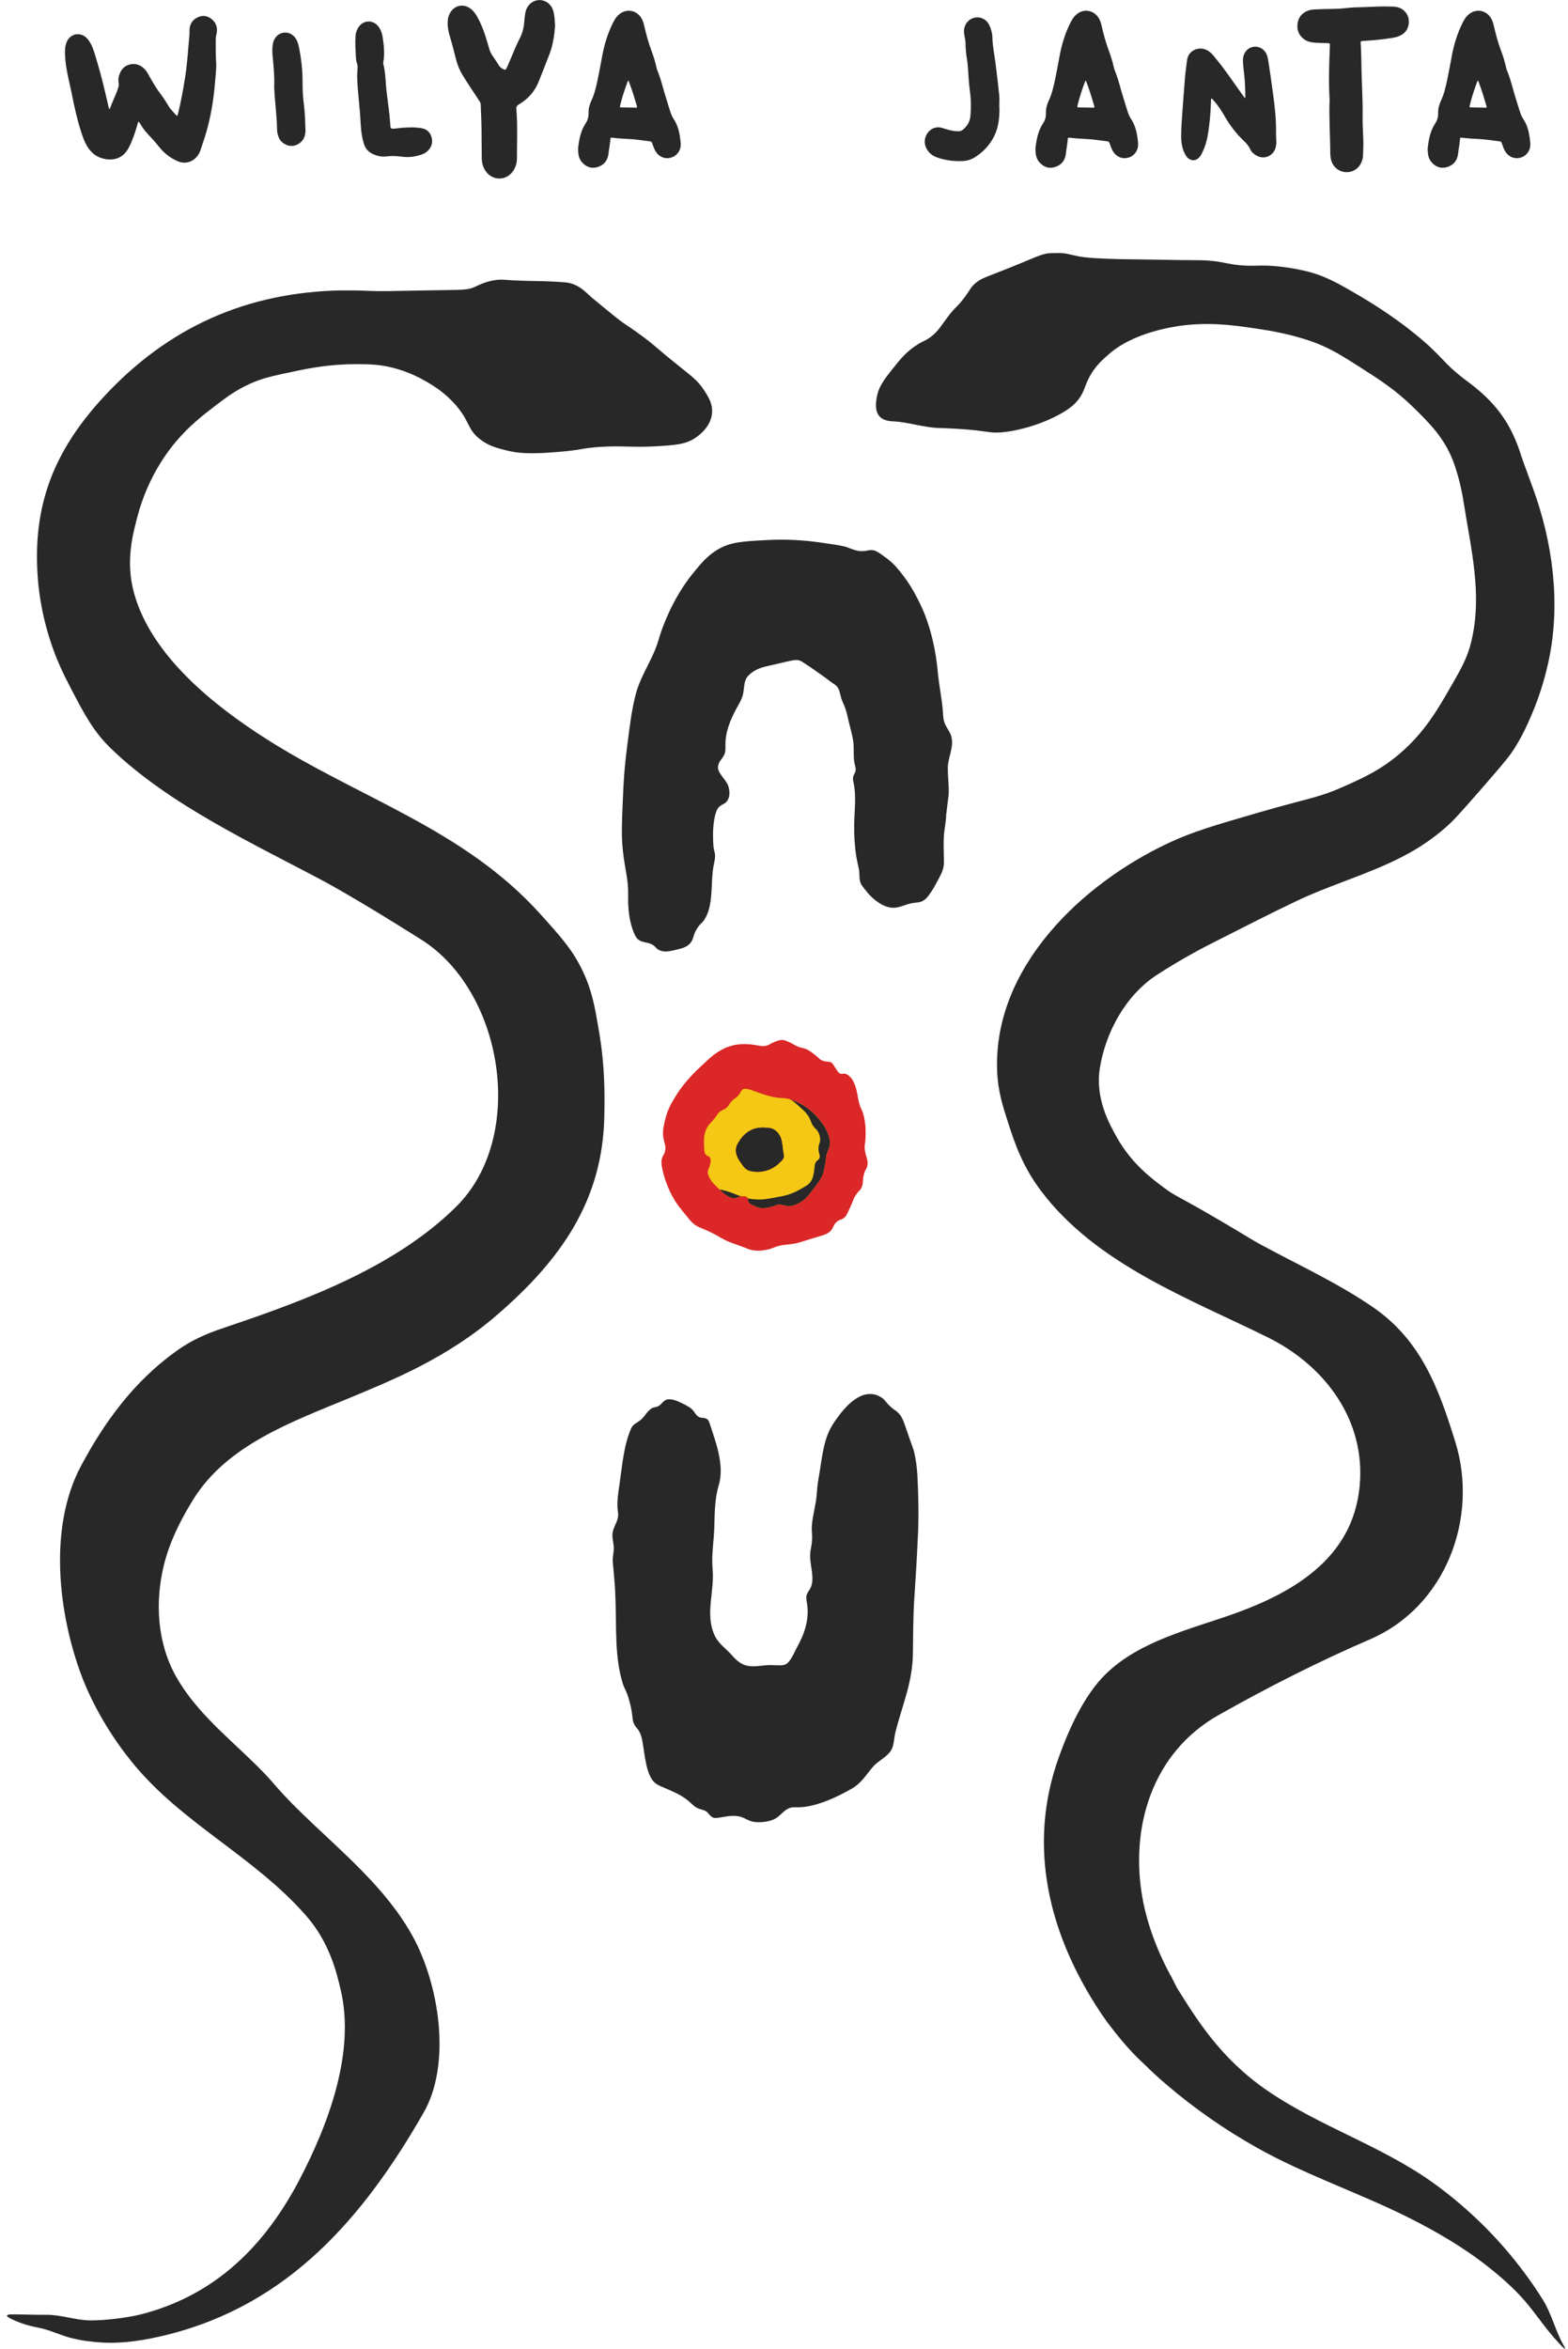
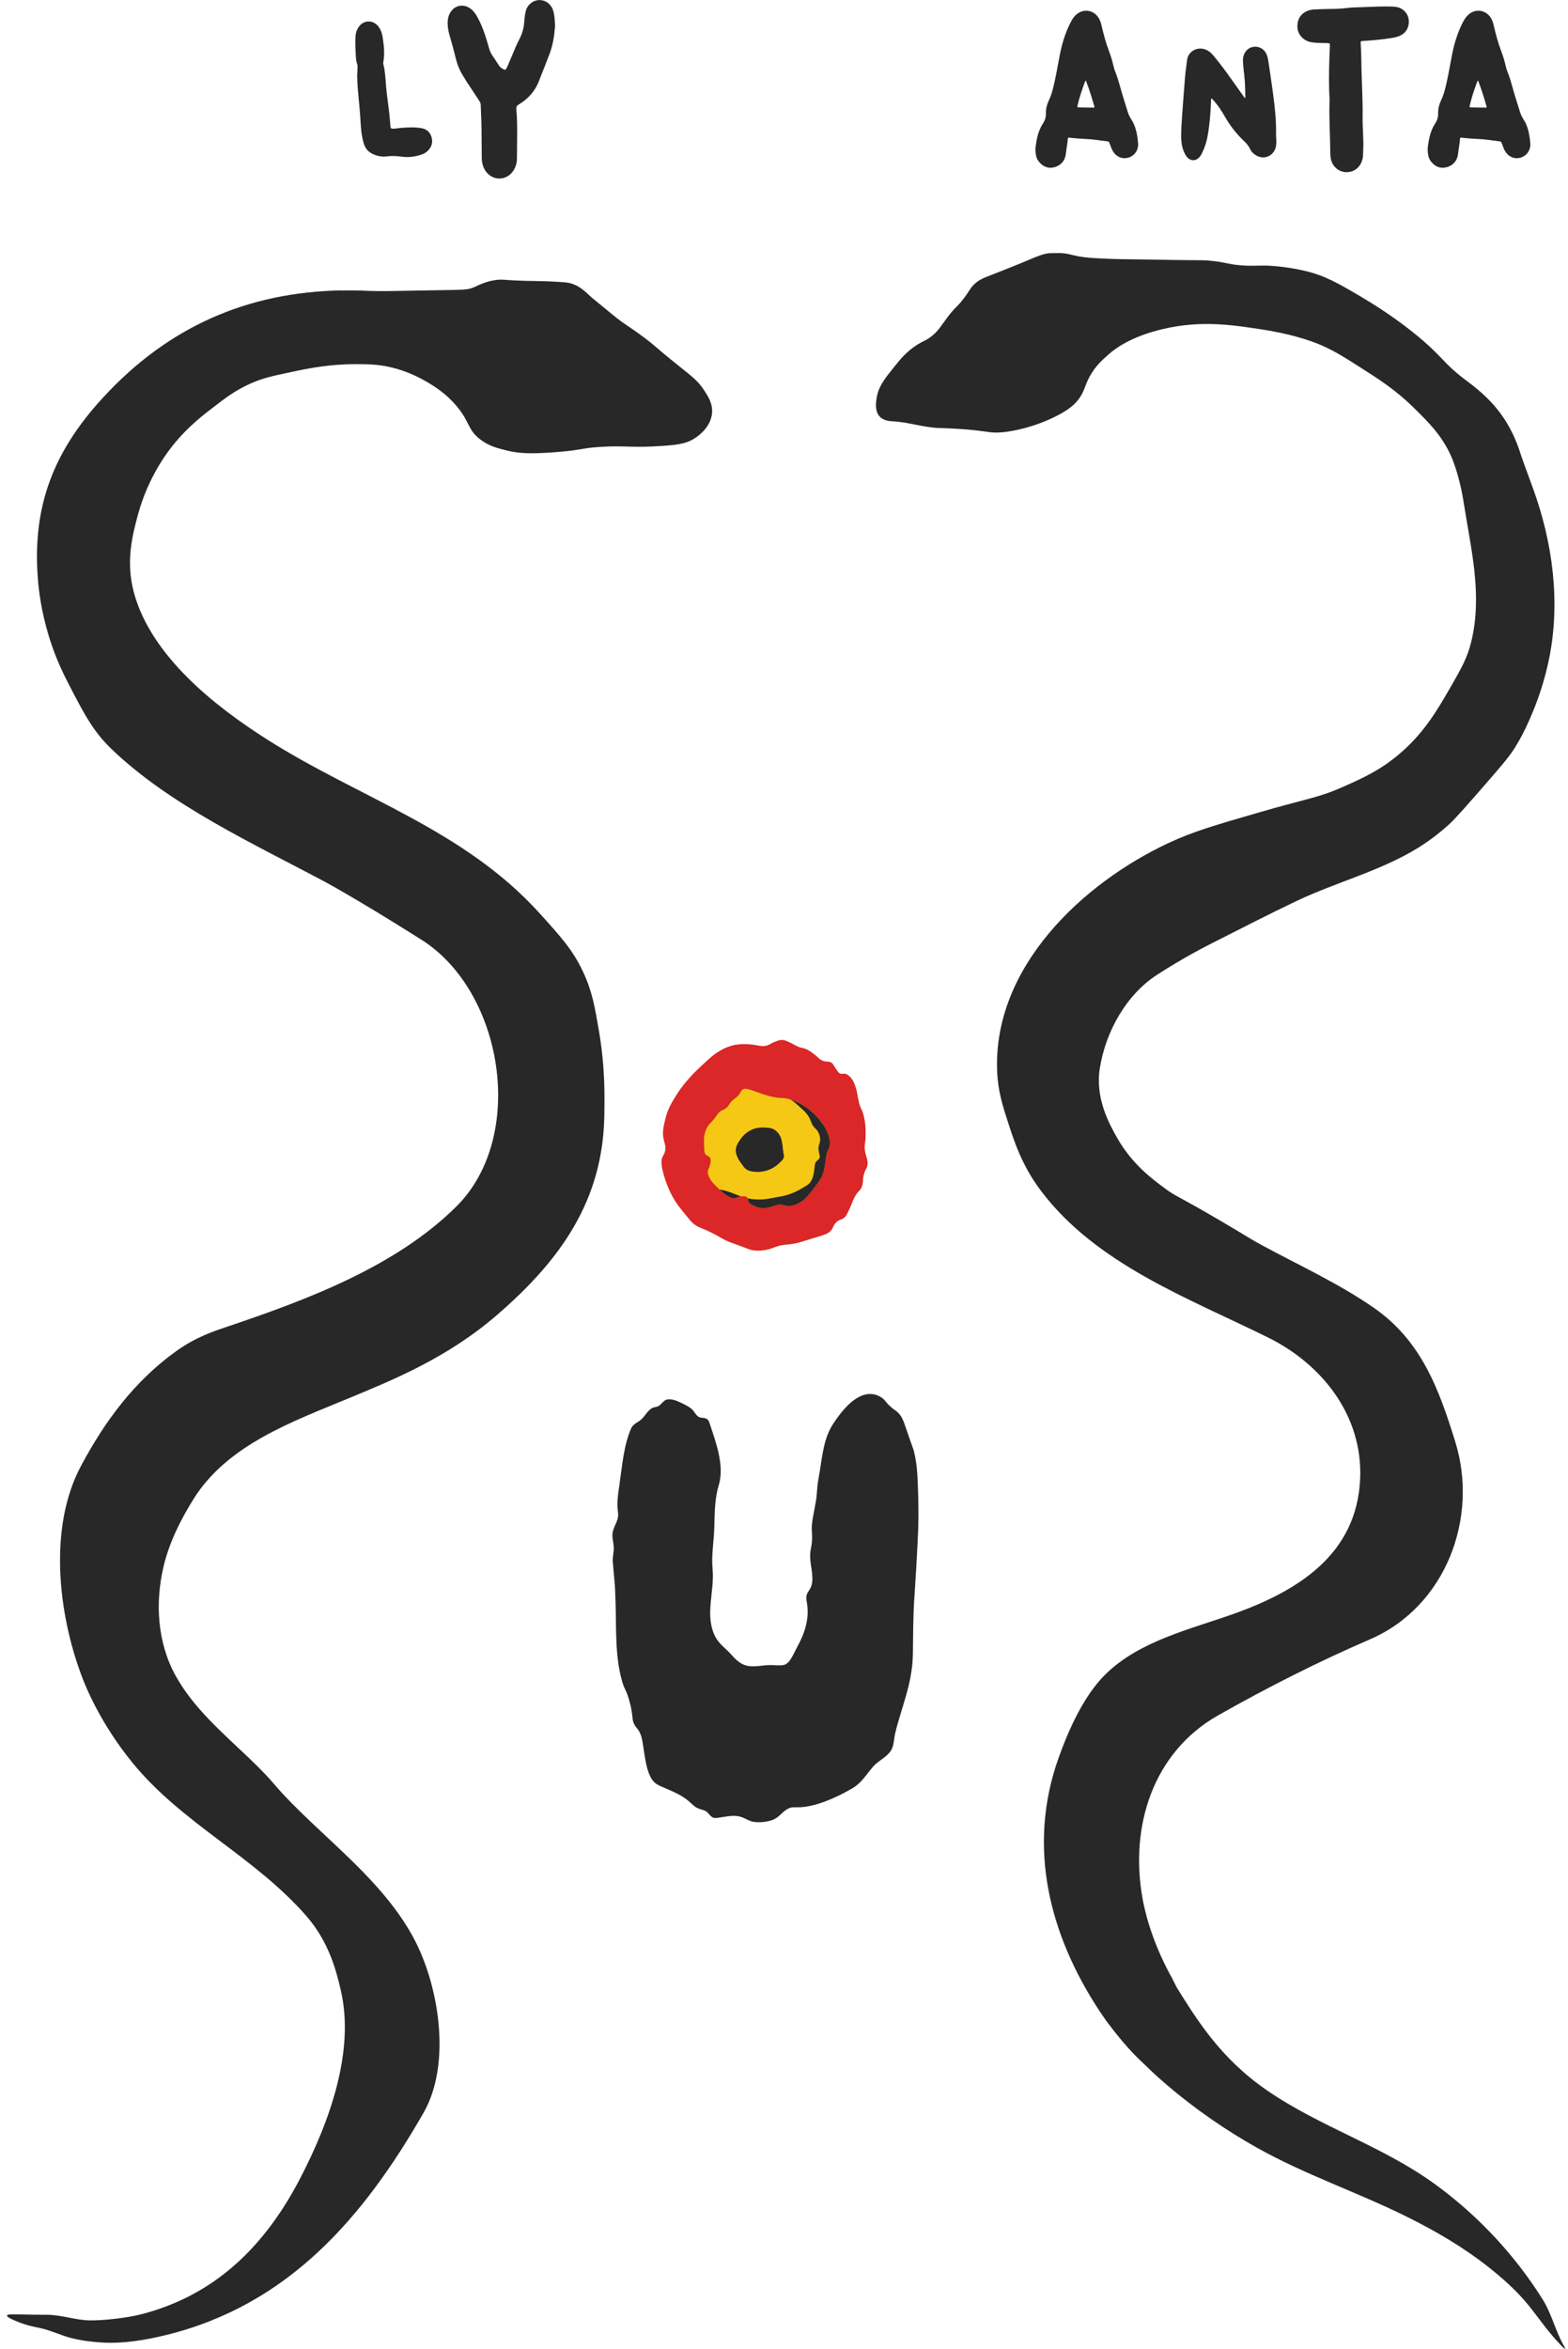
<svg xmlns="http://www.w3.org/2000/svg" class="w-full" viewBox="0 0 171 256" fill="none">
  <g clip-path="url(#clip0_588_2512)">
    <path d="M127.659 215.313C125.462 211.287 124.792 207.942 124.629 207.071C123.144 199.094 125.728 190.987 132.853 186.952C138.183 183.935 143.781 181.098 149.399 178.676C157.691 175.102 161.263 165.423 158.721 157.194C156.918 151.351 154.986 146.112 149.801 142.523C145.997 139.891 141.74 137.941 137.694 135.759C136.164 134.931 136.27 134.912 133.163 133.092C128.178 130.169 128.284 130.448 127.053 129.534C125.591 128.455 123.409 126.84 121.773 123.917C120.985 122.51 119.424 119.721 119.939 116.447C120.564 112.488 122.792 108.454 126.137 106.276C129.012 104.404 131.47 103.156 132.406 102.683C135.391 101.178 138.364 99.641 141.384 98.207C145.725 96.143 150.524 94.946 154.634 92.416C155.108 92.125 156.308 91.361 157.691 90.155C158.354 89.576 158.812 89.115 161.282 86.291C164.267 82.879 164.714 82.284 165.233 81.449C166.066 80.106 166.551 79.01 166.934 78.132C168.127 75.398 168.691 73.03 168.968 71.647C170.18 65.537 169.32 59.084 167.18 53.222C166.366 50.997 165.96 49.882 165.919 49.744C164.813 46.143 163.097 43.839 160.043 41.577C157.21 39.478 157.505 38.965 154.187 36.294C153.547 35.778 151.433 34.108 148.425 32.339C145.899 30.854 144.49 30.043 142.361 29.534C140.046 28.983 138.092 28.947 138.092 28.947C137.005 28.928 136.47 29.022 135.182 28.904C133.879 28.782 133.717 28.616 132.394 28.459C131.432 28.341 130.982 28.364 128.86 28.345C126.981 28.329 127.917 28.317 125.038 28.285C123.004 28.262 121.5 28.258 119.564 28.144C118.572 28.085 117.898 28.022 117.061 27.817C116.053 27.569 115.81 27.573 115.11 27.584C114.291 27.6 114.076 27.521 112.375 28.25C111.208 28.746 109.507 29.428 108.458 29.834C107.303 30.283 106.818 30.444 106.261 30.968C105.802 31.398 105.833 31.567 105.083 32.552C104.344 33.521 104.215 33.407 103.344 34.557C102.628 35.503 102.382 36.007 101.647 36.606C101.045 37.098 100.806 37.094 100.094 37.532C98.874 38.284 98.166 39.17 97.404 40.128C96.438 41.337 95.802 42.137 95.601 43.386C95.525 43.87 95.389 44.788 95.916 45.379C96.359 45.875 97.06 45.903 97.404 45.923C99.086 46.009 100.719 46.596 102.401 46.648C108.162 46.833 107.503 47.345 109.753 47.065C110.049 47.03 112.738 46.671 115.47 45.206C116.644 44.575 117.208 44.071 117.633 43.508C118.28 42.649 118.269 42.086 118.822 41.061C119.462 39.876 120.261 39.182 120.996 38.544C121.527 38.083 123.22 36.708 126.811 35.865C130.974 34.888 134.357 35.408 137.595 35.904C141.52 36.507 143.671 37.437 144.243 37.693C145.637 38.316 146.584 38.922 148.149 39.915C150.456 41.384 152.214 42.507 154.161 44.422C155.899 46.131 157.502 47.707 158.483 50.284C158.839 51.221 159.327 52.852 159.615 54.712C160.399 59.782 161.687 64.722 160.468 69.863C160.036 71.683 159.373 72.837 158.214 74.85C156.771 77.352 155.35 79.826 152.676 82.119C150.539 83.951 148.604 84.809 146.505 85.743C143.713 86.984 142.838 86.941 137.179 88.583C132.474 89.95 130.122 90.632 127.504 91.849C118.083 96.234 108.276 105.401 108.746 116.774C108.837 118.965 109.348 120.533 109.988 122.506C110.636 124.492 111.473 127.072 113.522 129.787C119.572 137.807 129.629 141.495 138.281 145.773C144.198 148.696 148.645 154.31 148.331 161.216C147.956 169.351 141.679 173.365 134.47 175.922C129.762 177.592 124.269 178.853 120.572 182.473C118.231 184.766 116.564 188.465 115.462 191.546C111.977 201.265 114.416 210.901 119.985 219.3L120.716 220.359C123.186 223.633 124.33 224.516 125.065 225.244C125.315 225.493 126.012 226.178 127.186 227.183C130.243 229.802 133.61 232.142 137.103 234.096C142.342 237.031 148.066 238.946 153.429 241.609C156.574 243.169 159.634 244.95 162.403 247.152C163.756 248.227 165.081 249.397 166.225 250.701C167.328 251.962 168.252 253.376 169.354 254.645C169.612 254.94 170.597 256.071 170.688 256C170.726 255.968 170.585 255.724 170.544 255.657C169.612 254.038 169.241 252.222 168.241 250.626C167.199 248.964 166.047 247.376 164.801 245.868C162.331 242.881 159.487 240.218 156.365 237.965C150.691 233.872 143.99 231.823 138.217 227.864C133.035 224.311 130.47 220.017 128.345 216.644L127.675 215.317L127.659 215.313Z" fill="#282828" />
    <path d="M37.216 31.662C38.151 31.642 39.102 31.654 40.064 31.698C41.841 31.773 42.197 31.717 47.08 31.642C50.663 31.587 50.997 31.607 51.701 31.304C52.235 31.071 52.985 30.65 54.156 30.508C54.732 30.437 54.883 30.5 56.095 30.563C57.861 30.658 58.675 30.583 61.058 30.732C61.728 30.776 61.974 30.799 62.312 30.902C63.251 31.189 63.778 31.745 64.535 32.434C64.6 32.493 65.338 33.096 66.816 34.306C68.206 35.444 68.365 35.389 70.183 36.744C71.668 37.855 71.194 37.611 74.005 39.864C75.494 41.058 76.1 41.499 76.744 42.472C77.236 43.217 77.721 43.973 77.657 44.966C77.555 46.522 76.183 47.483 75.888 47.688C74.994 48.314 74.092 48.472 72.35 48.594C68.922 48.838 68.122 48.535 65.448 48.708C63.368 48.842 63.626 49.039 60.656 49.276C57.732 49.508 56.478 49.398 55.292 49.106C54.235 48.846 53.285 48.61 52.326 47.857C50.981 46.802 51.262 46.01 49.815 44.284C48.591 42.823 47.25 42.027 46.447 41.562C44.739 40.569 43.235 40.172 42.625 40.03C41.235 39.707 40.186 39.695 38.917 39.691C35.932 39.679 33.659 40.144 31.788 40.542C29.666 40.991 28.605 41.215 27.223 41.846C25.666 42.555 24.624 43.347 23.401 44.284C22.158 45.238 20.662 46.384 19.181 48.141C18.37 49.098 16.166 51.899 15.018 56.193C14.45 58.325 13.677 61.216 14.62 64.647C16.499 71.475 23.344 76.923 29.109 80.583C39.307 87.055 50.565 90.368 58.887 99.583C61.213 102.159 62.516 103.601 63.622 105.992C64.592 108.092 64.876 109.759 65.334 112.457C65.978 116.263 65.944 119.178 65.906 121.589C65.751 130.855 61.13 137.335 54.213 143.311C48.819 147.968 43.038 150.324 38.068 152.384C31.924 154.933 24.806 157.458 21.113 163.371C19.696 165.64 18.469 168.087 17.844 170.703C16.893 174.678 17.158 179.082 19.181 182.694C21.124 186.173 24.23 188.828 27.083 191.546L27.174 191.633C30.359 194.674 29.488 194.292 32.935 197.645C37.235 201.825 42.114 205.756 45.031 211.086C47.875 216.29 49.273 224.898 46.19 230.276C39.655 241.68 31.477 251.179 18.219 254.472C15.95 255.035 13.605 255.437 11.26 255.323C10.105 255.264 8.953 255.118 7.832 254.842C6.722 254.57 5.695 254.054 4.586 253.79C3.813 253.605 3.12 253.515 2.074 253.109C1.722 252.971 0.714 252.581 0.763 252.372C0.798 252.219 1.388 252.238 2.362 252.258C3.256 252.278 4.154 252.301 5.052 252.293C6.68 252.278 8.23 252.892 9.84 252.904C11.427 252.916 13.923 252.62 15.431 252.23C22.647 250.363 28.39 245.722 32.659 237.568C35.92 231.335 38.723 223.602 37.166 216.925C36.719 215.018 35.954 211.732 33.401 208.817C27.7 202.301 19.897 198.791 14.461 192.141C10.893 187.776 9.294 183.699 8.927 182.726C6.332 175.863 5.267 166.483 8.813 159.814C11.37 155.004 14.601 150.576 19.196 147.278C21.401 145.695 23.382 145.068 24.901 144.556C33.53 141.649 43.167 138.04 49.758 131.509C57.448 123.894 54.925 108.08 45.951 102.415C38.875 97.948 35.458 96.124 35.454 96.12C27.677 91.968 18.522 87.772 12.12 81.599C10.177 79.724 9.192 77.833 7.726 75.02C7.021 73.669 6.105 71.888 5.328 69.347C4.464 66.519 4.214 64.198 4.131 63.107C3.502 55.153 5.855 49.197 11.203 43.37C18.37 35.566 27.015 31.851 37.219 31.65L37.216 31.662Z" fill="#282828" />
-     <path d="M94.566 97.246C95.036 97.809 95.483 98.136 95.649 98.255C95.918 98.444 96.195 98.641 96.619 98.79C97.63 99.145 98.183 98.798 99.138 98.507C99.502 98.396 99.888 98.404 100.259 98.326C100.949 98.184 101.263 97.628 101.638 97.069C101.843 96.766 101.964 96.533 102.153 96.178C102.528 95.465 102.945 94.827 102.941 94.008C102.938 92.96 102.862 91.908 102.956 90.864C103.017 90.191 103.18 89.497 103.184 88.823C103.449 86.57 103.468 86.696 103.468 86.334C103.475 85.459 103.366 84.581 103.366 83.71C103.366 82.532 104.1 81.354 103.722 80.18C103.566 79.704 103.237 79.333 103.047 78.88C102.839 78.384 102.858 77.899 102.813 77.367C102.691 75.996 102.403 74.653 102.275 73.282C102.187 72.325 101.919 69.63 100.79 66.814C100.79 66.814 100.047 64.962 98.964 63.374C98.589 62.827 98.165 62.307 98.165 62.307C97.877 61.952 97.653 61.684 97.308 61.357C96.96 61.03 96.68 60.829 96.339 60.585C95.846 60.235 95.593 60.057 95.312 59.99C94.918 59.9 94.668 60.002 94.343 60.049C93.566 60.164 93.02 59.872 92.346 59.636C91.888 59.474 91.013 59.352 89.266 59.1C86.645 58.726 84.365 58.82 83.562 58.864C80.971 59.005 79.675 59.076 78.311 59.872C77.148 60.554 76.452 61.408 75.573 62.484C74.201 64.166 73.111 66.191 72.323 68.24C72.031 68.996 71.872 69.571 71.807 69.784C71.209 71.832 69.894 73.558 69.341 75.63C68.841 77.513 68.641 79.483 68.387 81.413C68.076 83.749 67.993 85.546 67.932 86.992C67.815 89.734 67.754 91.1 67.932 92.747C68.163 94.879 68.538 95.788 68.504 97.612C68.478 99.011 68.606 100.504 69.182 101.784C69.273 101.989 69.379 102.19 69.538 102.344C69.974 102.765 70.629 102.655 71.133 102.954C71.584 103.222 71.493 103.364 71.876 103.549C72.436 103.817 72.997 103.687 73.588 103.549C74.164 103.415 74.819 103.305 75.243 102.836C75.724 102.304 75.516 101.875 76.156 100.996C76.474 100.563 76.539 100.646 76.785 100.283C77.865 98.676 77.467 96.257 77.811 94.41C77.906 93.909 77.982 93.673 77.982 93.283C77.982 92.846 77.857 92.779 77.811 92.274C77.713 91.168 77.724 89.56 78.096 88.504C78.133 88.398 78.168 88.296 78.24 88.177C78.52 87.701 78.91 87.72 79.209 87.405C79.649 86.944 79.607 86.133 79.391 85.581C79.16 84.99 78.304 84.281 78.296 83.639C78.296 83.225 78.596 82.839 78.668 82.749C79.122 82.174 79.122 81.961 79.115 81.153C79.103 79.759 79.656 78.455 80.293 77.257C80.569 76.741 80.88 76.284 81.02 75.705C81.16 75.126 81.111 74.499 81.376 73.964C81.41 73.893 81.539 73.653 81.948 73.341C82.607 72.837 83.27 72.691 83.944 72.541C86.547 71.955 86.789 71.809 87.312 72.037C87.456 72.1 87.778 72.317 88.425 72.75C88.99 73.129 88.922 73.109 89.653 73.609C90.096 73.912 90.509 74.267 90.963 74.559C91.513 74.909 91.547 75.335 91.698 75.949C91.789 76.32 91.971 76.654 92.111 77.005C92.297 77.47 92.407 77.962 92.513 78.451C92.698 79.274 92.986 80.145 93.073 80.988C93.153 81.791 93.028 82.583 93.233 83.383C93.282 83.576 93.342 83.769 93.312 83.966C93.274 84.234 93.081 84.455 93.032 84.719C92.994 84.931 93.051 85.144 93.096 85.357C93.418 86.889 93.149 88.556 93.153 90.108C93.153 91.132 93.206 92.16 93.354 93.177C93.43 93.685 93.555 94.177 93.657 94.681C93.751 95.135 93.691 95.56 93.786 96.009C93.865 96.395 94.104 96.683 94.585 97.254L94.566 97.246Z" fill="#282828" />
    <path d="M94.706 151.946C95.195 151.898 95.695 152.013 96.195 152.363C96.581 152.631 96.581 152.852 97.221 153.403C97.585 153.715 97.657 153.707 97.877 153.908C98.35 154.341 98.525 154.853 98.759 155.539C99.653 158.143 99.604 157.902 99.672 158.178C99.968 159.411 100.032 160.4 100.07 161.235C100.233 164.619 100.127 166.9 100.127 166.9C99.809 173.794 99.695 173.392 99.612 176.481C99.521 179.999 99.665 180.724 99.312 182.682C99.062 184.084 98.623 185.439 98.214 186.798C98.002 187.5 97.793 188.201 97.627 188.914C97.487 189.497 97.494 190.273 97.176 190.781C96.706 191.53 95.79 191.888 95.218 192.546C94.46 193.421 93.956 194.331 92.937 194.918C91.361 195.836 89.24 196.828 87.418 196.966C86.676 197.021 86.403 196.887 85.922 197.143C85.232 197.51 84.975 198.128 84.153 198.392C83.547 198.585 82.903 198.652 82.274 198.577C81.694 198.507 81.357 198.207 80.827 198.034C80.012 197.766 79.164 198.01 78.334 198.12C78.141 198.148 77.936 198.172 77.755 198.097C77.433 197.967 77.281 197.597 76.993 197.415C76.705 197.234 76.342 197.214 76.031 197.053C75.641 196.852 75.535 196.671 75.092 196.296C74.217 195.556 73.186 195.186 72.156 194.729C71.879 194.606 71.595 194.476 71.372 194.268C70.448 193.397 70.307 191.163 70.084 189.934C70.008 189.517 69.955 189.182 69.743 188.776C69.497 188.307 69.341 188.311 69.144 187.886C68.955 187.472 69.012 187.271 68.887 186.507C68.8 185.963 68.69 185.573 68.588 185.215C68.288 184.159 68.118 184.19 67.86 183.3C67.053 180.519 67.224 177.58 67.133 174.712C67.095 173.542 67.076 172.959 67.004 172.218C66.94 171.58 66.902 170.942 66.834 170.304C66.777 169.772 66.936 169.272 66.936 168.748C66.936 168.137 66.686 167.534 66.834 166.924C67.031 166.112 67.523 165.679 67.391 164.788C67.254 163.874 67.372 163.059 67.561 161.763C67.853 159.77 68.012 157.595 68.807 155.732C69.054 155.152 69.542 155.07 69.955 154.688C70.345 154.325 70.607 153.781 71.061 153.502C71.3 153.352 71.588 153.376 71.819 153.246C72.118 153.076 72.289 152.73 72.611 152.584C73.175 152.332 74.039 152.773 74.539 153.021C74.861 153.183 75.217 153.364 75.482 153.616C75.743 153.864 75.876 154.242 76.194 154.424C76.512 154.605 76.929 154.451 77.198 154.747C77.296 154.857 77.349 155.007 77.395 155.148C78.065 157.205 79.039 159.71 78.38 161.897C77.933 163.374 77.944 164.922 77.899 166.455C77.857 167.975 77.569 169.52 77.713 171.04C77.944 173.483 76.823 176.04 77.993 178.36C78.418 179.199 79.217 179.719 79.815 180.405C81.009 181.776 81.763 181.701 83.437 181.508C83.963 181.449 84.497 181.508 85.028 181.508C85.251 181.508 85.482 181.496 85.683 181.393C86.24 181.106 86.638 180.042 86.937 179.506C87.751 178.045 88.289 176.441 88.005 174.732C87.956 174.44 87.888 174.137 87.967 173.853C88.039 173.593 88.221 173.388 88.35 173.156C88.914 172.143 88.335 170.702 88.35 169.591C88.361 168.728 88.513 168.799 88.562 167.723C88.585 167.251 88.498 166.762 88.535 166.293C88.63 165.1 88.994 163.989 89.077 162.783C89.104 162.389 89.149 161.771 89.289 161.003C89.611 159.273 89.729 157.307 90.539 155.739C90.786 155.259 91.1 154.822 91.418 154.388C92.176 153.348 93.38 152.06 94.691 151.938L94.706 151.946Z" fill="#282828" />
    <path d="M79.877 113.945C81.052 113.658 82.211 113.867 82.643 113.945C82.912 113.993 83.256 114.071 83.669 113.945C83.968 113.851 84.002 113.744 84.468 113.559C84.825 113.417 85.067 113.323 85.381 113.35C85.571 113.366 85.741 113.441 86.067 113.587C86.487 113.776 86.559 113.855 86.866 114.001C87.48 114.296 87.544 114.146 88.063 114.414C88.37 114.572 88.597 114.753 88.919 115.009C89.382 115.375 89.31 115.395 89.518 115.513C90.097 115.848 90.412 115.564 90.772 115.899C90.832 115.958 90.775 115.919 91.226 116.581C91.419 116.865 91.503 116.975 91.654 117.026C91.836 117.085 91.919 116.991 92.139 117.026C92.367 117.061 92.522 117.203 92.654 117.321C93.014 117.652 93.189 118.098 93.31 118.48C93.533 119.173 93.492 119.39 93.651 120.052C93.859 120.918 93.995 120.816 94.192 121.596C94.431 122.533 94.408 123.361 94.393 123.908C94.367 124.81 94.253 124.732 94.306 125.244C94.397 126.099 94.723 126.394 94.59 127.052C94.518 127.411 94.416 127.344 94.249 127.883C94.018 128.624 94.196 128.801 93.992 129.337C93.798 129.849 93.624 129.719 93.223 130.436C93.014 130.806 93.067 130.83 92.651 131.74C92.325 132.449 92.238 132.563 92.135 132.658C91.783 133.001 91.59 132.859 91.222 133.194C90.844 133.54 90.923 133.808 90.567 134.171C90.287 134.458 89.976 134.557 89.597 134.675C87.855 135.211 86.98 135.479 86.832 135.506C85.605 135.735 85.438 135.605 84.609 135.892C84.23 136.022 84.029 136.133 83.582 136.219C83.298 136.274 82.718 136.381 82.014 136.251C81.768 136.203 81.734 136.172 80.673 135.778C79.855 135.475 79.881 135.498 79.616 135.392C78.658 135.014 78.601 134.836 77.476 134.293C76.335 133.741 76.089 133.781 75.563 133.316C75.377 133.15 75.161 132.89 74.737 132.366C74.176 131.681 73.896 131.338 73.597 130.854C73.161 130.152 72.922 129.558 72.741 129.105C72.646 128.864 72.426 128.293 72.256 127.533C72.104 126.863 72.116 126.587 72.169 126.347C72.26 125.953 72.407 125.902 72.51 125.547C72.665 125.007 72.468 124.613 72.366 124.125C72.214 123.388 72.354 122.805 72.566 121.931C72.828 120.851 73.279 120.13 73.763 119.35C74.294 118.499 74.805 117.916 75.192 117.483C75.714 116.892 76.135 116.502 76.677 115.998C77.427 115.301 77.813 114.946 78.332 114.635C78.695 114.414 79.177 114.123 79.874 113.953L79.877 113.945Z" fill="#DB2727" />
    <path d="M80.903 118.81C81.335 118.365 82.362 119.086 84.013 119.492C85.339 119.819 85.373 119.527 86.411 119.905C87.472 120.295 88.214 120.886 88.551 121.182C88.748 121.355 89.112 121.694 89.491 122.19C89.756 122.537 89.983 122.832 90.176 123.289C90.358 123.723 90.604 124.306 90.46 124.952C90.377 125.33 90.237 125.369 90.12 125.929C90.055 126.228 90.07 126.331 90.006 126.76C90.006 126.76 89.926 127.3 89.805 127.737C89.65 128.32 89.358 128.71 88.866 129.368C88.153 130.314 87.797 130.786 87.127 131.117C86.76 131.298 86.369 131.491 85.873 131.444C85.498 131.409 85.331 131.263 84.903 131.294C84.585 131.322 84.585 131.409 84.104 131.531C83.729 131.625 83.301 131.732 82.793 131.621C82.543 131.566 82.362 131.48 82.165 131.385C81.884 131.251 81.74 131.18 81.649 131.03C81.517 130.81 81.634 130.676 81.505 130.526C81.343 130.329 80.994 130.377 80.763 130.408C80.396 130.455 80.388 130.562 80.134 130.585C79.748 130.621 79.437 130.412 79.077 130.172C78.854 130.022 78.68 129.853 78.335 129.518C77.865 129.061 77.626 128.828 77.452 128.509C77.305 128.241 77.157 127.977 77.195 127.65C77.225 127.398 77.331 127.375 77.422 126.996C77.49 126.717 77.57 126.398 77.422 126.165C77.289 125.96 77.104 126.023 76.937 125.811C76.831 125.673 76.808 125.527 76.793 125.129C76.763 124.31 76.751 123.9 76.88 123.467C76.922 123.325 76.99 123.104 77.138 122.844C77.346 122.478 77.483 122.446 77.88 121.954C78.255 121.489 78.202 121.43 78.452 121.213C78.79 120.918 78.888 121.024 79.221 120.741C79.577 120.437 79.49 120.295 79.907 119.909C80.168 119.669 80.252 119.677 80.479 119.437C80.771 119.121 80.774 118.948 80.907 118.814L80.903 118.81ZM81.248 123.616C81.134 123.719 80.918 123.924 80.706 124.239C80.479 124.582 80.248 124.928 80.252 125.397C80.252 125.724 80.365 125.976 80.452 126.169C80.555 126.398 80.668 126.559 80.88 126.851C81.066 127.107 81.157 127.237 81.252 127.323C81.578 127.631 81.987 127.674 82.335 127.71C82.49 127.725 83.328 127.8 84.218 127.323C84.593 127.123 84.831 126.906 85.017 126.729C85.286 126.48 85.418 126.35 85.472 126.134C85.517 125.96 85.464 125.909 85.384 125.334C85.328 124.912 85.35 124.909 85.297 124.621C85.237 124.298 85.203 124.101 85.097 123.88C85.051 123.782 84.873 123.423 84.498 123.167C84.134 122.923 83.786 122.915 83.328 122.899C83.04 122.892 82.581 122.884 82.043 123.108C81.926 123.159 81.593 123.305 81.244 123.612L81.248 123.616Z" fill="#F4C815" />
    <path d="M82.372 123.307C82.509 123.275 82.717 123.275 83.13 123.275C83.388 123.275 83.516 123.275 83.585 123.291C84.077 123.386 84.388 123.752 84.482 123.87C84.615 124.032 84.687 124.178 84.766 124.343C84.937 124.694 85.001 124.989 85.039 125.174C85.092 125.43 85.119 125.58 85.096 125.781C85.092 125.82 85.07 126.005 84.967 126.226C84.907 126.356 84.812 126.482 84.626 126.73C84.475 126.931 84.395 127.034 84.312 127.101C84.153 127.231 84.001 127.282 83.884 127.321C83.403 127.483 82.975 127.404 82.785 127.365C82.691 127.345 82.547 127.298 82.259 127.203C81.797 127.049 81.562 126.971 81.444 126.876C81.289 126.754 81.191 126.525 80.99 126.076C80.774 125.592 80.668 125.348 80.691 125.084C80.717 124.792 80.85 124.579 80.933 124.445C81.069 124.229 81.225 124.103 81.531 123.851C81.937 123.52 82.141 123.358 82.372 123.303V123.307Z" fill="#282828" />
    <path d="M79.592 129.938C79.088 129.761 78.74 129.686 78.471 129.65C78.728 129.899 78.891 130.048 79.081 130.174C79.44 130.415 79.751 130.627 80.137 130.588C80.391 130.564 80.399 130.458 80.766 130.411C80.785 130.411 80.808 130.407 80.831 130.403C80.41 130.257 80.016 130.084 79.596 129.934L79.592 129.938Z" fill="#282828" />
    <path d="M90.172 123.291C89.979 122.834 89.752 122.539 89.487 122.192C89.108 121.696 88.744 121.357 88.547 121.184C88.21 120.888 87.471 120.297 86.407 119.907C86.282 119.86 86.172 119.824 86.07 119.797C86.483 119.931 87.032 120.486 87.547 120.947C87.702 121.085 87.99 121.349 88.233 121.778C88.494 122.243 88.468 122.495 88.805 122.878C88.964 123.059 89.047 123.09 89.176 123.291C89.221 123.362 89.384 123.634 89.434 124.032C89.502 124.607 89.237 124.662 89.263 125.249C89.286 125.761 89.498 125.958 89.35 126.258C89.259 126.439 89.157 126.411 89.009 126.612C88.805 126.888 88.869 127.105 88.782 127.652C88.718 128.042 88.646 128.495 88.354 128.87C88.221 129.043 88.078 129.153 87.755 129.342C87.225 129.661 86.706 129.969 85.873 130.233C85.528 130.339 85.073 130.422 84.161 130.587C83.683 130.674 83.308 130.733 82.82 130.737C82.82 130.737 82.475 130.737 82.134 130.705C81.93 130.686 81.736 130.65 81.547 130.611C81.592 130.733 81.539 130.855 81.649 131.032C81.74 131.182 81.88 131.253 82.164 131.387C82.361 131.481 82.543 131.568 82.793 131.623C83.301 131.734 83.733 131.631 84.104 131.533C84.585 131.411 84.585 131.32 84.903 131.296C85.331 131.261 85.498 131.407 85.873 131.446C86.369 131.493 86.759 131.304 87.127 131.119C87.797 130.788 88.153 130.315 88.865 129.37C89.362 128.712 89.65 128.322 89.805 127.739C89.922 127.298 90.006 126.762 90.006 126.762C90.07 126.332 90.055 126.23 90.119 125.931C90.24 125.367 90.377 125.328 90.46 124.954C90.604 124.308 90.358 123.728 90.176 123.291H90.172Z" fill="#282828" />
    <path d="M81.248 123.616C81.135 123.719 80.919 123.924 80.707 124.239C80.479 124.582 80.248 124.928 80.252 125.397C80.252 125.724 80.366 125.976 80.453 126.169C80.555 126.398 80.669 126.559 80.881 126.851C81.066 127.107 81.157 127.237 81.252 127.323C81.578 127.631 81.987 127.674 82.335 127.71C82.491 127.725 83.328 127.8 84.218 127.323C84.593 127.123 84.832 126.906 85.017 126.729C85.286 126.48 85.419 126.35 85.472 126.134C85.517 125.96 85.464 125.909 85.385 125.334C85.328 124.912 85.351 124.909 85.298 124.621C85.237 124.298 85.203 124.101 85.097 123.88C85.051 123.782 84.873 123.423 84.498 123.167C84.135 122.923 83.786 122.915 83.328 122.899C83.04 122.892 82.582 122.884 82.044 123.108C81.926 123.159 81.593 123.305 81.245 123.612L81.248 123.616Z" fill="#282828" />
-     <path d="M23.526 4.353C23.519 5.16 23.519 5.964 23.568 6.772C23.61 7.469 23.519 8.162 23.462 8.86C23.333 10.471 23.102 12.059 22.708 13.626C22.473 14.568 22.166 15.482 21.852 16.396C21.803 16.538 21.735 16.676 21.659 16.806C21.147 17.653 20.212 17.952 19.329 17.55C18.556 17.2 17.893 16.695 17.359 16.018C16.965 15.521 16.545 15.053 16.109 14.595C15.81 14.276 15.545 13.922 15.318 13.54C15.261 13.445 15.219 13.327 15.109 13.26C15.018 13.363 15.011 13.489 14.98 13.599C14.787 14.28 14.564 14.946 14.284 15.592C14.208 15.77 14.121 15.943 14.03 16.116C13.477 17.168 12.56 17.523 11.45 17.329C10.56 17.176 9.901 16.648 9.446 15.844C9.196 15.399 9.026 14.922 8.867 14.434C8.416 13.036 8.098 11.605 7.814 10.164C7.643 9.301 7.416 8.45 7.272 7.579C7.177 7.008 7.101 6.437 7.086 5.858C7.079 5.519 7.086 5.18 7.177 4.853C7.283 4.475 7.469 4.152 7.795 3.935C8.348 3.569 9.071 3.695 9.533 4.231C9.757 4.491 9.931 4.79 10.064 5.113C10.302 5.696 10.461 6.307 10.643 6.91C11.109 8.45 11.458 10.018 11.825 11.586C11.848 11.688 11.859 11.799 11.924 11.885C11.943 11.873 11.969 11.865 11.977 11.85C12.272 11.034 12.685 10.27 12.931 9.435C12.969 9.301 12.961 9.179 12.939 9.049C12.889 8.777 12.905 8.505 12.984 8.241C13.174 7.599 13.56 7.15 14.208 7.016C14.859 6.878 15.405 7.118 15.848 7.615C16.007 7.792 16.121 8.001 16.234 8.21C16.643 8.958 17.083 9.687 17.598 10.364C17.897 10.755 18.151 11.184 18.412 11.605C18.655 11.995 18.988 12.291 19.295 12.642C19.401 12.539 19.409 12.417 19.435 12.307C19.753 11.007 19.988 9.691 20.197 8.367C20.443 6.827 20.515 5.271 20.666 3.723C20.678 3.616 20.663 3.506 20.663 3.396C20.655 2.738 20.913 2.226 21.481 1.926C22.045 1.627 22.61 1.686 23.102 2.099C23.606 2.521 23.765 3.088 23.602 3.742C23.553 3.947 23.526 4.144 23.526 4.353Z" fill="#282828" />
-     <path d="M33.314 14.205C33.318 14.883 33.064 15.415 32.469 15.73C31.901 16.029 31.352 15.943 30.844 15.56C30.553 15.34 30.382 15.029 30.295 14.67C30.253 14.501 30.215 14.327 30.215 14.154C30.2 12.673 29.985 11.203 29.913 9.722C29.909 9.624 29.905 9.525 29.901 9.427C29.95 8.312 29.833 7.209 29.731 6.102C29.689 5.668 29.681 5.231 29.753 4.798C29.871 4.112 30.333 3.632 30.954 3.557C31.553 3.482 32.121 3.833 32.39 4.447C32.572 4.857 32.632 5.302 32.712 5.739C32.928 6.921 33.011 8.111 33 9.316C32.996 9.99 33.053 10.664 33.136 11.337C33.223 12.07 33.28 12.811 33.288 13.551C33.288 13.768 33.314 13.985 33.314 14.205Z" fill="#282828" />
    <path d="M46.663 16.427C46.47 16.616 46.246 16.754 45.992 16.84C45.276 17.093 44.538 17.175 43.791 17.077C43.257 17.006 42.731 16.971 42.197 17.045C41.685 17.116 41.197 17.022 40.723 16.817C40.219 16.6 39.867 16.238 39.693 15.698C39.477 15.021 39.382 14.319 39.344 13.614C39.303 12.873 39.246 12.137 39.178 11.4C39.079 10.336 38.958 9.277 38.95 8.229C38.966 7.914 38.977 7.622 38.996 7.327C39.003 7.212 38.996 7.11 38.958 7.004C38.867 6.744 38.825 6.476 38.81 6.204C38.772 5.455 38.719 4.703 38.772 3.95C38.791 3.663 38.863 3.391 38.996 3.139C39.511 2.138 40.719 2.063 41.344 2.993C41.56 3.312 41.674 3.675 41.731 4.053C41.867 4.959 41.973 5.865 41.803 6.783C41.791 6.846 41.788 6.917 41.803 6.976C41.985 7.673 42.03 8.394 42.079 9.111C42.174 10.427 42.416 11.723 42.519 13.039C42.538 13.299 42.564 13.559 42.583 13.819C42.594 13.969 42.67 14.02 42.807 14.024C43.114 14.036 43.413 13.965 43.716 13.941C44.47 13.882 45.223 13.843 45.973 13.973C46.526 14.067 46.913 14.402 47.068 14.969C47.22 15.533 47.076 16.025 46.659 16.423L46.663 16.427Z" fill="#282828" />
    <path d="M60.531 2.848C60.459 3.837 60.308 4.881 59.933 5.874C59.588 6.788 59.224 7.69 58.868 8.596C58.849 8.647 58.827 8.694 58.808 8.745C58.38 9.915 57.607 10.778 56.573 11.389C56.353 11.519 56.292 11.653 56.311 11.905C56.463 13.69 56.376 15.474 56.376 17.263C56.376 17.751 56.247 18.208 55.974 18.618C55.224 19.741 53.682 19.737 52.936 18.61C52.652 18.18 52.542 17.704 52.538 17.188C52.531 16.435 52.52 15.683 52.52 14.934C52.523 13.757 52.482 12.582 52.425 11.409C52.417 11.259 52.368 11.145 52.288 11.023C51.667 10.053 51.001 9.116 50.41 8.123C50.106 7.607 49.879 7.059 49.735 6.476C49.523 5.633 49.307 4.794 49.057 3.959C48.932 3.541 48.841 3.116 48.822 2.679C48.803 2.269 48.849 1.875 49.031 1.505C49.459 0.642 50.398 0.362 51.197 0.863C51.569 1.095 51.826 1.438 52.038 1.816C52.41 2.478 52.694 3.179 52.929 3.904C53.084 4.377 53.22 4.857 53.36 5.338C53.44 5.614 53.565 5.862 53.724 6.094C53.959 6.441 54.198 6.788 54.417 7.142C54.557 7.367 54.762 7.481 54.986 7.583C55.084 7.631 55.145 7.599 55.194 7.512C55.251 7.406 55.311 7.304 55.357 7.197C55.52 6.819 55.682 6.445 55.838 6.063C56.088 5.452 56.345 4.845 56.648 4.258C56.94 3.695 57.118 3.096 57.164 2.458C57.186 2.131 57.228 1.808 57.277 1.485C57.342 1.052 57.516 0.673 57.845 0.386C58.713 -0.367 60.024 0.055 60.342 1.201C60.486 1.717 60.505 2.253 60.535 2.856L60.531 2.848Z" fill="#282828" />
-     <path d="M73.191 17.176C72.509 17.38 71.843 17.093 71.468 16.447C71.316 16.183 71.233 15.887 71.123 15.608C71.074 15.482 71.013 15.415 70.877 15.403C70.138 15.324 69.403 15.186 68.661 15.155C68.043 15.127 67.426 15.088 66.812 15.013C66.588 14.985 66.577 14.989 66.562 15.218C66.524 15.73 66.414 16.23 66.361 16.738C66.282 17.495 65.854 18.003 65.157 18.212C64.475 18.416 63.892 18.192 63.433 17.64C63.107 17.247 63.032 16.766 63.047 16.084C63.157 15.285 63.3 14.304 63.85 13.476C64.088 13.114 64.195 12.771 64.183 12.334C64.172 11.857 64.293 11.381 64.501 10.947C64.838 10.238 65.005 9.474 65.172 8.71C65.369 7.796 65.524 6.874 65.702 5.956C65.926 4.802 66.27 3.679 66.782 2.623C66.975 2.225 67.191 1.839 67.539 1.552C68.373 0.866 69.536 1.134 70.024 2.115C70.115 2.3 70.18 2.493 70.229 2.698C70.456 3.671 70.702 4.636 71.062 5.574C71.282 6.149 71.452 6.744 71.593 7.351C71.642 7.571 71.733 7.784 71.816 7.997C72.13 8.816 72.32 9.679 72.585 10.518C72.752 11.046 72.915 11.574 73.078 12.101C73.176 12.413 73.297 12.716 73.475 12.984C73.998 13.764 74.146 14.666 74.233 15.58C74.305 16.332 73.858 16.979 73.195 17.176H73.191ZM69.483 11.66C69.206 10.703 68.914 9.73 68.536 8.773C68.498 8.816 68.471 8.836 68.46 8.863C68.138 9.726 67.839 10.597 67.63 11.499C67.589 11.684 67.6 11.704 67.793 11.708C68.286 11.719 68.778 11.723 69.27 11.731C69.339 11.731 69.418 11.778 69.486 11.664L69.483 11.66Z" fill="#282828" />
-     <path d="M108.912 13.189C108.764 14.339 108.28 15.324 107.511 16.159C107.192 16.506 106.825 16.797 106.439 17.061C105.999 17.364 105.522 17.526 104.995 17.554C104.045 17.597 103.113 17.479 102.207 17.168C101.745 17.006 101.37 16.73 101.101 16.301C100.745 15.734 100.764 15.048 101.158 14.497C101.541 13.961 102.154 13.748 102.776 13.953C103.348 14.142 103.916 14.311 104.526 14.307C104.715 14.307 104.87 14.256 105.014 14.134C105.495 13.732 105.791 13.228 105.836 12.582C105.897 11.755 105.908 10.931 105.795 10.104C105.666 9.178 105.609 8.241 105.556 7.307C105.518 6.665 105.359 6.038 105.325 5.396C105.314 5.223 105.295 5.05 105.298 4.876C105.302 4.581 105.264 4.289 105.2 4.002C105.162 3.832 105.135 3.659 105.128 3.486C105.101 2.741 105.552 2.115 106.238 1.941C106.92 1.768 107.609 2.107 107.908 2.777C108.09 3.182 108.219 3.624 108.227 4.069C108.242 5.046 108.458 5.991 108.575 6.949C108.719 8.095 108.855 9.237 108.973 10.388C109.011 10.754 108.98 11.128 108.98 11.499C109.022 12.066 108.988 12.633 108.916 13.193L108.912 13.189Z" fill="#282828" />
    <path d="M123.072 17.176C122.39 17.38 121.723 17.093 121.348 16.447C121.197 16.183 121.114 15.887 121.004 15.608C120.954 15.482 120.894 15.415 120.757 15.403C120.019 15.324 119.284 15.186 118.541 15.155C117.924 15.127 117.307 15.088 116.693 15.013C116.469 14.985 116.458 14.989 116.443 15.218C116.405 15.73 116.295 16.23 116.242 16.738C116.163 17.495 115.735 18.003 115.038 18.212C114.356 18.416 113.772 18.192 113.314 17.64C112.988 17.247 112.912 16.766 112.928 16.084C113.037 15.285 113.181 14.304 113.731 13.476C113.969 13.114 114.075 12.771 114.064 12.334C114.053 11.857 114.174 11.381 114.382 10.947C114.719 10.238 114.886 9.474 115.053 8.71C115.25 7.796 115.401 6.874 115.583 5.956C115.807 4.802 116.151 3.679 116.663 2.623C116.856 2.225 117.072 1.839 117.42 1.552C118.254 0.866 119.417 1.134 119.905 2.115C119.996 2.3 120.06 2.493 120.11 2.698C120.337 3.671 120.583 4.636 120.943 5.574C121.163 6.149 121.333 6.744 121.473 7.351C121.523 7.571 121.614 7.784 121.697 7.997C122.011 8.816 122.201 9.679 122.466 10.518C122.633 11.046 122.795 11.574 122.958 12.101C123.057 12.413 123.178 12.716 123.356 12.984C123.879 13.764 124.027 14.666 124.114 15.58C124.186 16.332 123.739 16.979 123.076 17.176H123.072ZM119.363 11.66C119.087 10.703 118.795 9.73 118.416 8.773C118.379 8.816 118.352 8.836 118.341 8.863C118.019 9.726 117.719 10.597 117.511 11.499C117.469 11.684 117.481 11.704 117.674 11.708C118.166 11.719 118.659 11.723 119.151 11.731C119.22 11.731 119.299 11.778 119.367 11.664L119.363 11.66Z" fill="#282828" />
    <path d="M139.179 15.69C139.137 16.837 138.027 17.498 137.05 16.971C136.747 16.805 136.481 16.576 136.338 16.253C136.171 15.883 135.913 15.611 135.637 15.344C134.853 14.595 134.186 13.748 133.633 12.799C133.243 12.125 132.834 11.467 132.303 10.904C132.246 10.845 132.216 10.754 132.095 10.738C132.057 10.86 132.068 10.986 132.065 11.112C132.019 12.365 131.917 13.614 131.693 14.847C131.58 15.481 131.383 16.088 131.099 16.663C131.065 16.73 131.03 16.797 130.996 16.864C130.546 17.66 129.724 17.664 129.277 16.872C129.117 16.588 129 16.285 128.928 15.966C128.849 15.615 128.814 15.257 128.814 14.898C128.814 14.091 128.864 13.287 128.924 12.483C129.027 11.093 129.129 9.702 129.243 8.315C129.292 7.732 129.39 7.153 129.455 6.566C129.572 5.499 130.769 4.959 131.712 5.514C131.951 5.656 132.152 5.845 132.334 6.062C133.042 6.909 133.701 7.795 134.337 8.701C134.781 9.336 135.231 9.962 135.682 10.592C135.697 10.616 135.728 10.632 135.811 10.699C135.811 10.057 135.792 9.485 135.758 8.91C135.712 8.162 135.58 7.421 135.55 6.669C135.519 5.885 135.955 5.239 136.652 5.113C137.292 4.994 137.906 5.345 138.152 5.971C138.25 6.224 138.296 6.495 138.338 6.763C138.504 7.906 138.679 9.044 138.83 10.187C139.023 11.621 139.186 13.059 139.16 14.512C139.152 14.902 139.205 15.296 139.19 15.686L139.179 15.69Z" fill="#282828" />
    <path d="M153.629 2.58C153.557 3.218 153.209 3.659 152.641 3.907C152.319 4.049 151.978 4.112 151.637 4.163C150.693 4.309 149.746 4.396 148.792 4.455C148.322 4.482 148.383 4.459 148.402 4.896C148.424 5.451 148.459 6.007 148.462 6.562C148.477 8.631 148.633 10.699 148.602 12.771C148.584 13.949 148.727 15.119 148.667 16.297C148.652 16.581 148.663 16.864 148.625 17.144C148.493 18.109 147.75 18.783 146.83 18.767C145.913 18.747 145.186 18.046 145.099 17.073C145.068 16.758 145.072 16.443 145.068 16.128C145.042 14.394 144.928 12.665 145 10.904C144.909 9.387 144.924 7.843 144.981 6.295C144.996 5.881 145.015 5.467 145.03 5.054C145.042 4.711 145.042 4.715 144.724 4.699C144.189 4.679 143.655 4.699 143.121 4.62C142.837 4.577 142.564 4.506 142.322 4.348C141.739 3.97 141.439 3.415 141.492 2.702C141.545 1.993 141.905 1.484 142.545 1.201C142.818 1.079 143.11 1.039 143.405 1.027C143.939 1.004 144.474 0.976 145.008 0.976C145.636 0.976 146.261 0.949 146.89 0.87C147.379 0.807 147.871 0.803 148.364 0.787C149.534 0.748 150.709 0.673 151.883 0.716C152.277 0.732 152.652 0.803 152.981 1.051C153.481 1.433 153.701 1.953 153.633 2.587L153.629 2.58Z" fill="#282828" />
    <path d="M165.845 17.176C165.164 17.38 164.497 17.093 164.122 16.447C163.97 16.183 163.887 15.887 163.777 15.608C163.728 15.482 163.667 15.415 163.531 15.403C162.792 15.324 162.057 15.186 161.315 15.155C160.697 15.127 160.08 15.088 159.466 15.013C159.243 14.985 159.231 14.989 159.216 15.218C159.178 15.73 159.069 16.23 159.016 16.738C158.936 17.495 158.508 18.003 157.811 18.212C157.129 18.416 156.546 18.192 156.087 17.64C155.762 17.247 155.686 16.766 155.701 16.084C155.811 15.285 155.955 14.304 156.504 13.476C156.743 13.114 156.849 12.771 156.837 12.334C156.826 11.857 156.947 11.381 157.156 10.947C157.493 10.238 157.659 9.474 157.826 8.71C158.023 7.796 158.175 6.874 158.356 5.956C158.58 4.802 158.925 3.679 159.436 2.623C159.629 2.225 159.845 1.839 160.194 1.552C161.027 0.866 162.19 1.134 162.679 2.115C162.77 2.3 162.834 2.493 162.883 2.698C163.11 3.671 163.357 4.636 163.717 5.574C163.936 6.149 164.107 6.744 164.247 7.351C164.296 7.571 164.387 7.784 164.47 7.997C164.785 8.816 164.974 9.679 165.239 10.518C165.406 11.046 165.569 11.574 165.732 12.101C165.83 12.413 165.951 12.716 166.129 12.984C166.652 13.764 166.8 14.666 166.887 15.58C166.959 16.332 166.512 16.979 165.849 17.176H165.845ZM162.137 11.66C161.86 10.703 161.569 9.73 161.19 8.773C161.152 8.816 161.126 8.836 161.114 8.863C160.792 9.726 160.493 10.597 160.285 11.499C160.243 11.684 160.254 11.704 160.447 11.708C160.94 11.719 161.432 11.723 161.925 11.731C161.993 11.731 162.073 11.778 162.141 11.664L162.137 11.66Z" fill="#282828" />
  </g>
  <defs>
    <clipPath id="clip0_588_2512">
      <rect width="169.92" height="256" fill="#282828" transform="translate(0.76)" />
    </clipPath>
  </defs>
</svg>